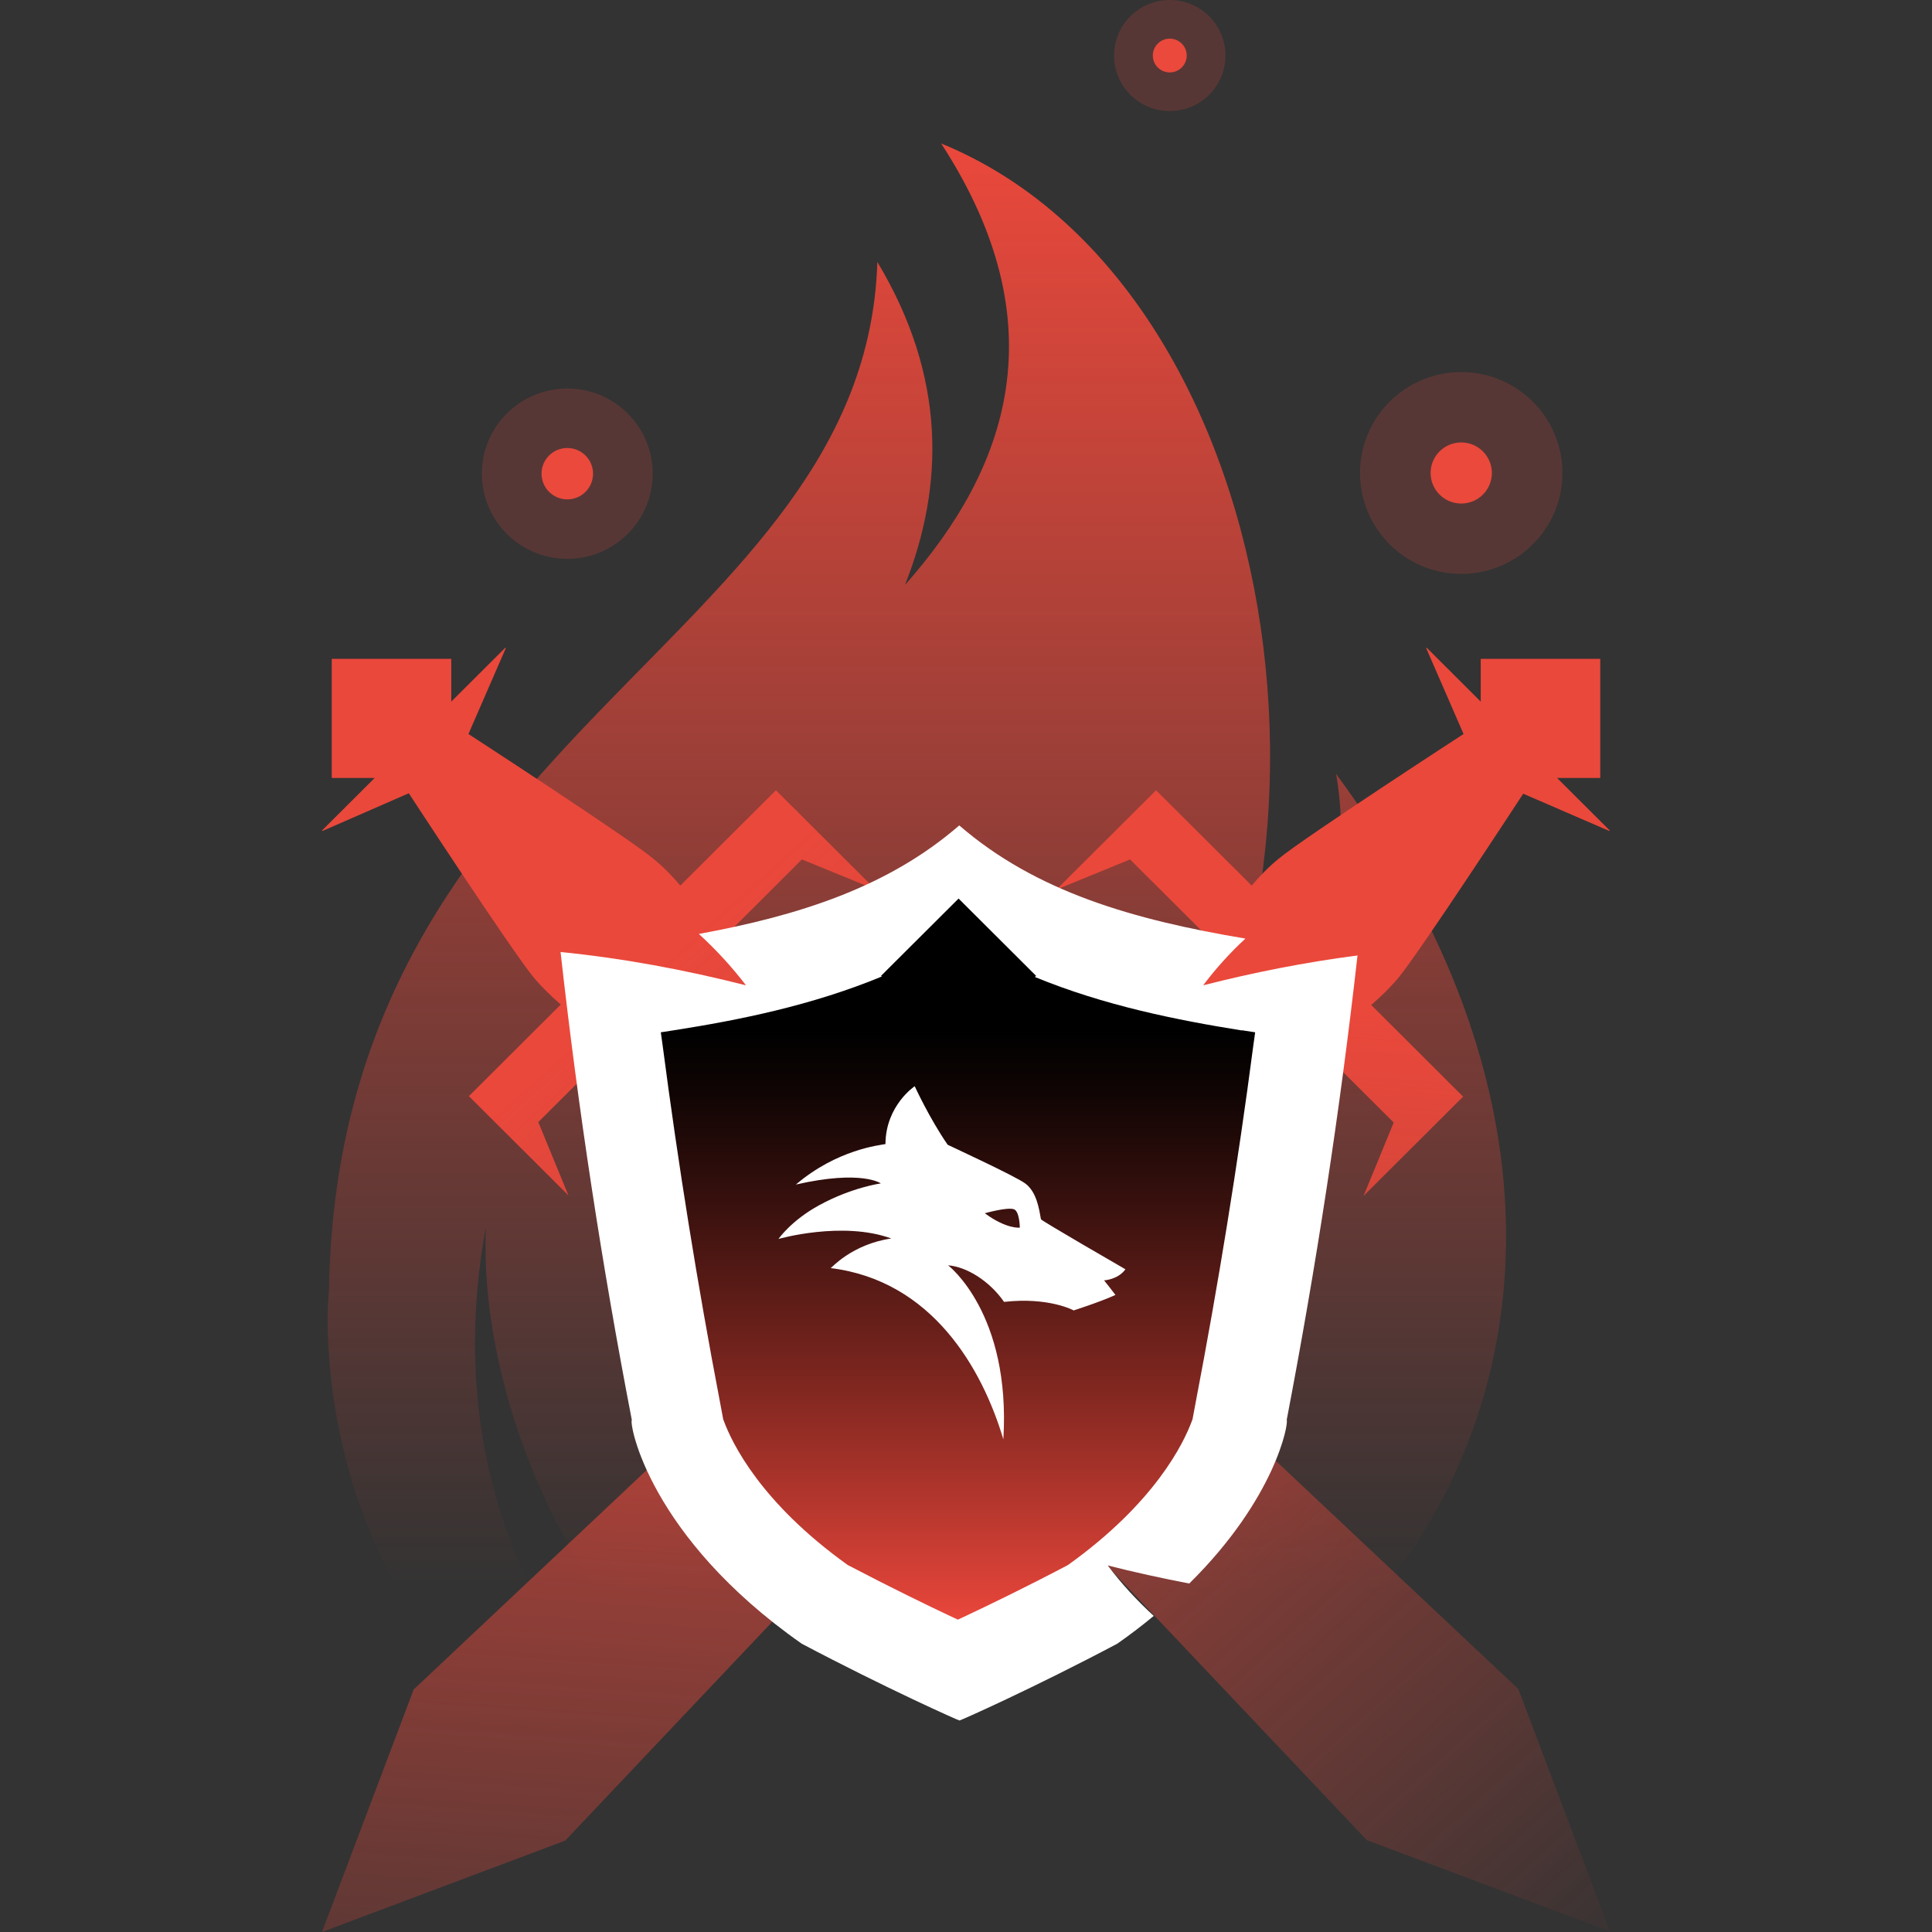
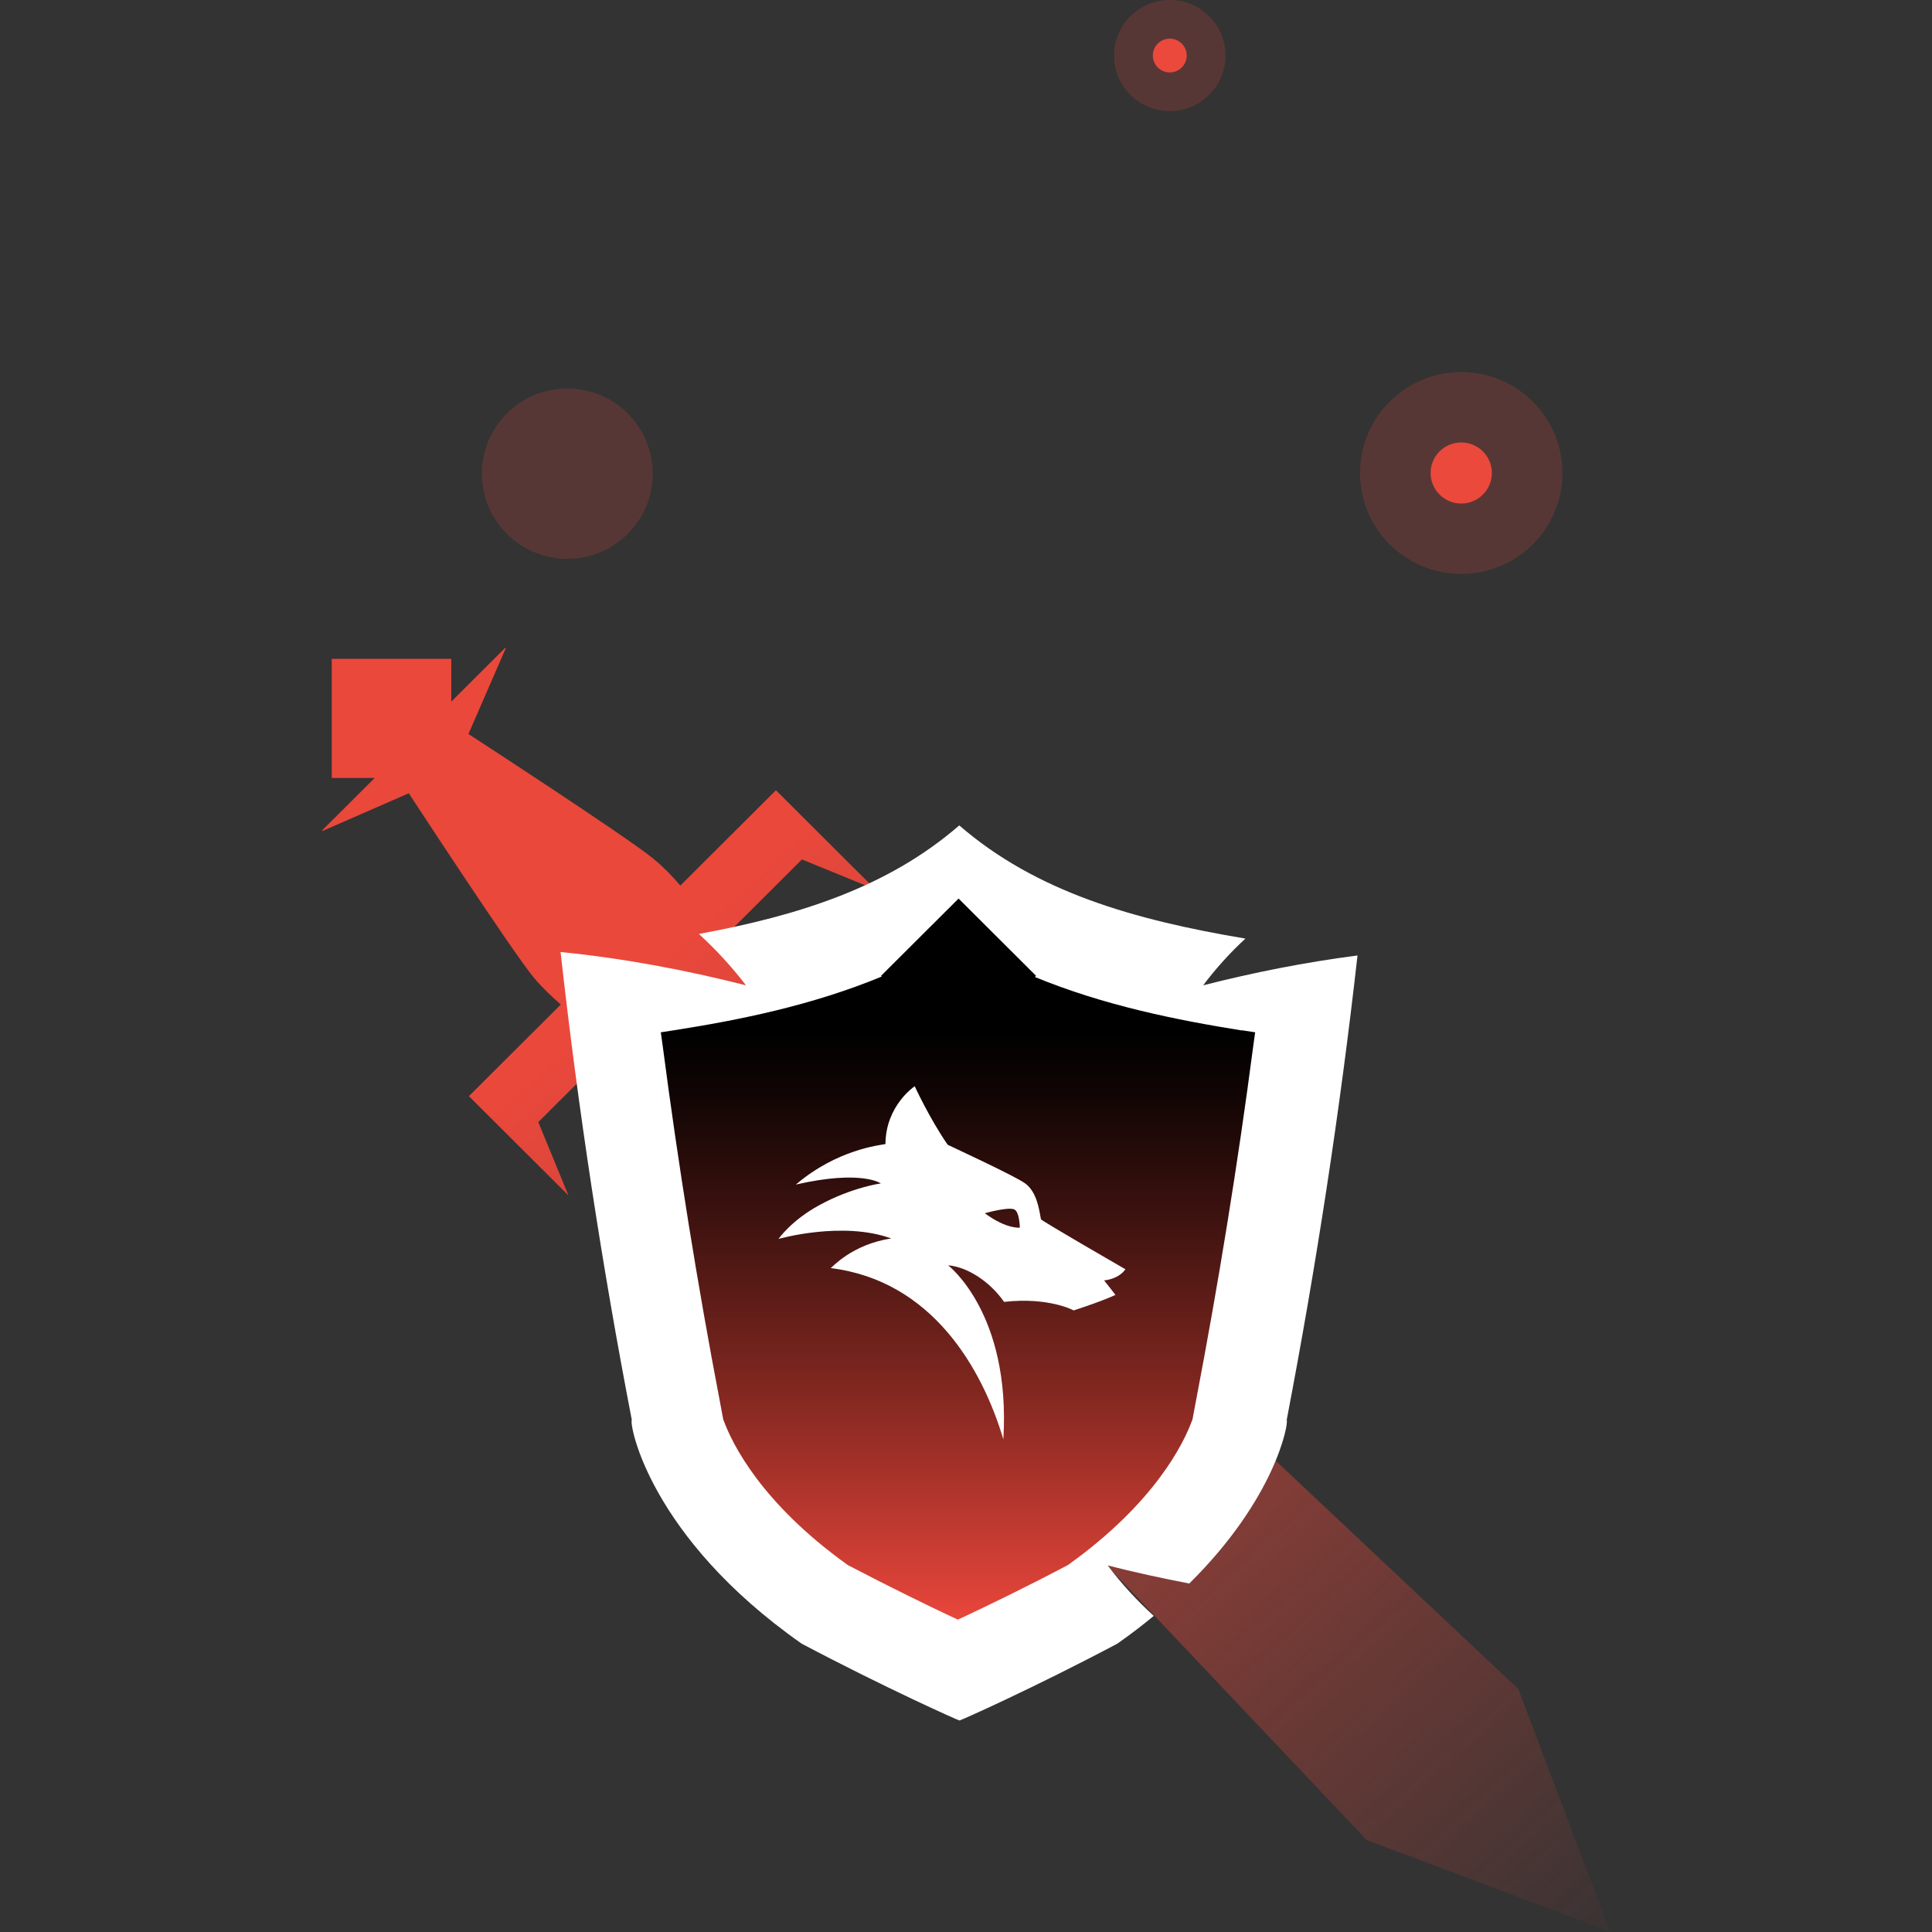
<svg xmlns="http://www.w3.org/2000/svg" width="90" height="90" viewBox="0 0 90 90" fill="none">
  <rect x="0" y="0" width="90" height="90" fill="#333333" stroke="none" />
  <g clip-path="url(#clip0_1169_9287)">
-     <path fill-rule="evenodd" clip-rule="evenodd" d="M62.233 36.015C63.584 43.41 58.935 53.446 52.687 56.238C64.179 41.233 59.865 13.238 43.844 6.684C49.314 15.103 46.979 21.808 42.157 27.251C43.984 22.638 44.092 17.571 40.871 12.203C40.308 29.968 15.757 33.935 15.325 60.086C15.292 60.474 15.271 60.862 15.26 61.261C15.26 62.447 15.335 63.622 15.487 64.765C17.271 78.326 29.281 88.814 43.833 88.814C29.454 85.085 19.757 72.742 22.633 57.176C22.276 65.994 27.638 77.496 35.887 81.323C56.989 91.1 83.725 65.153 62.222 36.026L62.233 36.015Z" fill="url(#paint0_linear_1169_9287)" />
    <path opacity="0.2" d="M26.427 26.033C28.624 26.033 30.405 24.257 30.405 22.066C30.405 19.875 28.624 18.099 26.427 18.099C24.229 18.099 22.448 19.875 22.448 22.066C22.448 24.257 24.229 26.033 26.427 26.033Z" fill="#EA493C" />
-     <path d="M26.427 23.263C27.089 23.263 27.627 22.727 27.627 22.066C27.627 21.405 27.089 20.87 26.427 20.87C25.764 20.87 25.227 21.405 25.227 22.066C25.227 22.727 25.764 23.263 26.427 23.263Z" fill="#EA493C" />
    <path opacity="0.2" d="M68.07 26.734C70.673 26.734 72.784 24.63 72.784 22.034C72.784 19.438 70.673 17.334 68.07 17.334C65.467 17.334 63.356 19.438 63.356 22.034C63.356 24.63 65.467 26.734 68.07 26.734Z" fill="#EA493C" />
    <path d="M68.07 23.457C68.858 23.457 69.497 22.82 69.497 22.034C69.497 21.248 68.858 20.611 68.07 20.611C67.281 20.611 66.643 21.248 66.643 22.034C66.643 22.82 67.281 23.457 68.07 23.457Z" fill="#EA493C" />
    <path opacity="0.2" d="M54.492 5.174C55.925 5.174 57.087 4.016 57.087 2.587C57.087 1.158 55.925 0 54.492 0C53.059 0 51.898 1.158 51.898 2.587C51.898 4.016 53.059 5.174 54.492 5.174Z" fill="#EA493C" />
    <path d="M54.492 3.374C54.928 3.374 55.282 3.022 55.282 2.587C55.282 2.153 54.928 1.8 54.492 1.8C54.056 1.8 53.703 2.153 53.703 2.587C53.703 3.022 54.056 3.374 54.492 3.374Z" fill="#EA493C" />
-     <path d="M72.546 36.241H74.546V30.69H68.978V32.684L66.46 30.172L66.438 30.194L68.178 34.193C68.178 34.193 60.773 39.001 59.562 40.004C59.076 40.402 58.665 40.834 58.308 41.254L53.854 36.813L49.216 41.437L52.643 40.036L56.546 43.927C56.459 44.121 56.405 44.24 56.405 44.24L52.503 47.388L51.854 48.024L19.27 78.703L15 90L26.33 85.742L57.076 53.252L57.714 52.594L60.87 48.703C60.87 48.703 61 48.649 61.184 48.563L64.924 52.292L63.519 55.71L68.157 51.085L63.876 46.816C64.297 46.45 64.73 46.04 65.13 45.566C66.135 44.358 70.957 36.974 70.957 36.974L74.968 38.71L74.989 38.688L72.535 36.241H72.546Z" fill="url(#paint1_linear_1169_9287)" />
    <path d="M17.454 36.241H15.454V30.69H21.022V32.684L23.541 30.172L23.562 30.194L21.822 34.193C21.822 34.193 29.227 39.001 30.438 40.004C30.924 40.402 31.335 40.834 31.692 41.254L36.146 36.813L40.784 41.437L37.357 40.036L33.454 43.927C33.541 44.121 33.595 44.24 33.595 44.24L37.497 47.388L38.146 48.024L70.73 78.681L75 89.978L63.67 85.72L32.924 53.23L32.286 52.573L29.13 48.681C29.13 48.681 29 48.627 28.816 48.541L25.076 52.271L26.481 55.688L21.843 51.063L26.124 46.795C25.703 46.428 25.27 46.019 24.87 45.544C23.865 44.337 19.043 36.953 19.043 36.953L15.022 38.71L15 38.688L17.454 36.241Z" fill="url(#paint2_linear_1169_9287)" />
    <path d="M51.562 72.914C52.827 73.238 54.113 73.518 55.4 73.766C59.432 69.788 60.038 66.285 59.94 66.145C61.303 59.03 62.416 51.818 63.238 44.51C60.816 44.822 58.416 45.297 56.048 45.9C56.632 45.124 57.292 44.391 58.016 43.723C52.816 42.85 48.275 41.556 44.686 38.451C41.378 41.319 37.248 42.645 32.556 43.507C33.356 44.24 34.092 45.038 34.751 45.9C31.908 45.178 29.021 44.639 26.113 44.348C26.935 51.711 28.048 58.976 29.432 66.145C29.302 66.328 30.243 71.588 37.346 76.569C41.238 78.627 44.697 80.169 44.697 80.147C44.697 80.169 48.146 78.638 52.048 76.569C52.665 76.137 53.227 75.706 53.746 75.275C52.956 74.553 52.232 73.766 51.594 72.914H51.562Z" fill="white" />
    <path d="M57.843 48.002C54.826 47.517 51.453 46.849 48.21 45.512L48.264 45.458L44.654 41.858L41.043 45.458L41.075 45.491C37.821 46.838 34.437 47.517 31.41 47.992L30.783 48.089L30.87 48.714C31.594 54.255 32.491 59.839 33.54 65.315L33.691 66.123L33.713 66.177C34.102 67.233 35.432 69.993 39.475 72.893L39.508 72.914L39.551 72.936C41.486 73.949 43.216 74.79 44.34 75.318L44.621 75.448L44.902 75.318C46.026 74.79 47.767 73.949 49.691 72.936L49.735 72.914L49.767 72.893C53.81 69.993 55.14 67.233 55.529 66.177L55.551 66.123L55.702 65.315C56.751 59.839 57.659 54.255 58.383 48.714L58.47 48.089L57.843 47.992V48.002Z" fill="url(#paint3_linear_1169_9287)" />
    <path d="M52.405 59.116C52.405 59.116 48.502 56.863 48.492 56.798C48.405 56.324 48.297 55.526 47.757 55.128C47.292 54.783 44.157 53.338 44.146 53.327C43.292 52.088 42.611 50.6 42.611 50.6C42.611 50.6 41.259 51.495 41.248 53.295C40.978 53.349 39 53.543 37.075 55.181C40.146 54.481 41.032 55.128 41.032 55.128C41.032 55.128 39.681 55.311 38.167 56.141C36.859 56.852 36.265 57.715 36.265 57.715C36.265 57.715 39.238 56.863 41.519 57.693C39.681 57.963 38.73 59.073 38.697 59.073C43.421 59.655 45.757 63.751 46.74 67.05C47.097 61.175 44.167 58.944 44.167 58.944C45.021 59.008 46.092 59.666 46.773 60.647C48.859 60.41 50.027 61.046 50.016 61.046C49.994 61.046 51.151 60.69 51.962 60.323C51.886 60.216 51.594 59.849 51.432 59.644C51.454 59.644 52.092 59.601 52.427 59.127L52.405 59.116ZM45.876 56.518C45.876 56.518 46.946 56.216 47.238 56.335C47.497 56.432 47.508 57.187 47.508 57.187C47.508 57.187 46.903 57.273 45.876 56.518Z" fill="white" />
  </g>
  <defs>
    <linearGradient id="paint0_linear_1169_9287" x1="42.709" y1="88.82" x2="42.709" y2="6.687" gradientUnits="userSpaceOnUse">
      <stop offset="0.18" stop-color="#EA483B" stop-opacity="0" />
      <stop offset="1" stop-color="#EA483B" />
    </linearGradient>
    <linearGradient id="paint1_linear_1169_9287" x1="42.02" y1="106.69" x2="46.223" y2="45.683" gradientUnits="userSpaceOnUse">
      <stop stop-color="#EA483B" stop-opacity="0" />
      <stop offset="1" stop-color="#EA483B" />
    </linearGradient>
    <linearGradient id="paint2_linear_1169_9287" x1="89.262" y1="99.59" x2="35.656" y2="40.082" gradientUnits="userSpaceOnUse">
      <stop offset="0.18" stop-color="#EA483B" stop-opacity="0" />
      <stop offset="1" stop-color="#EA483B" />
    </linearGradient>
    <linearGradient id="paint3_linear_1169_9287" x1="44.632" y1="75.469" x2="44.632" y2="41.869" gradientUnits="userSpaceOnUse">
      <stop stop-color="#EA473B" />
      <stop offset="0.01" stop-color="#E6453A" />
      <stop offset="0.31" stop-color="#842821" />
      <stop offset="0.56" stop-color="#3D120F" />
      <stop offset="0.73" stop-color="#100504" />
      <stop offset="0.82" />
    </linearGradient>
    <clipPath id="clip0_1169_9287">
      <rect width="60" height="90" fill="white" transform="translate(15)" />
    </clipPath>
  </defs>
</svg>